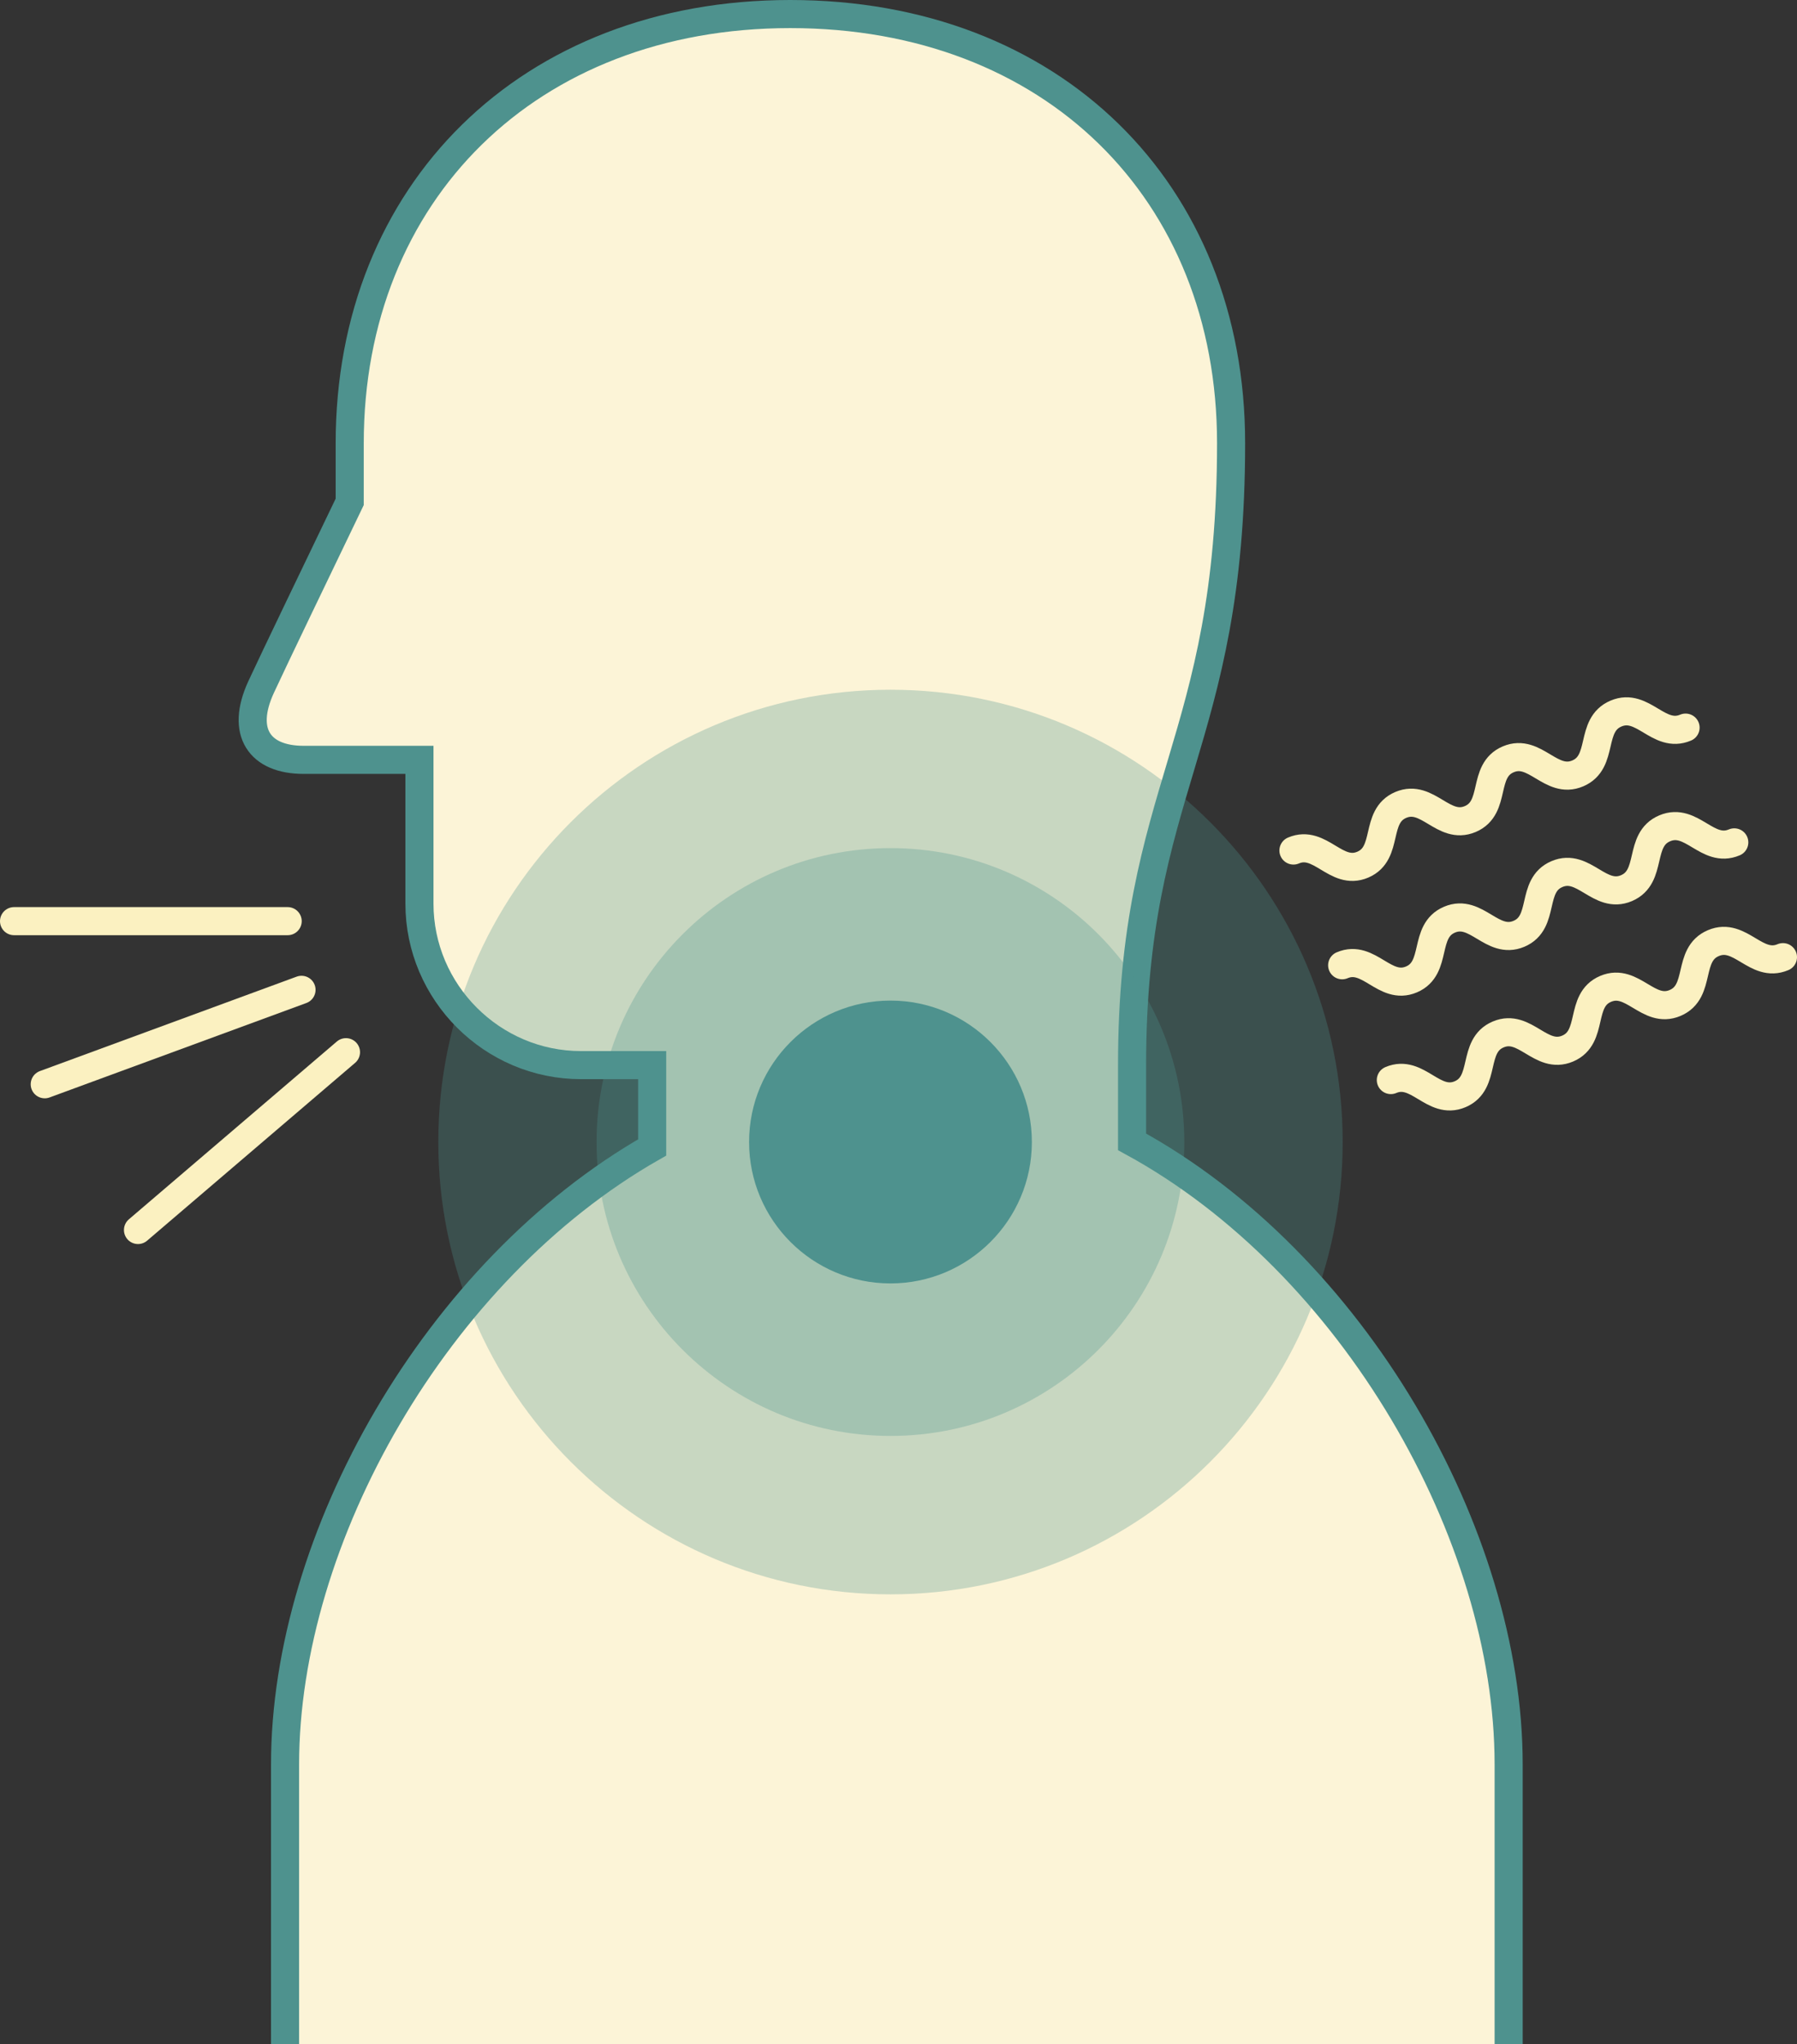
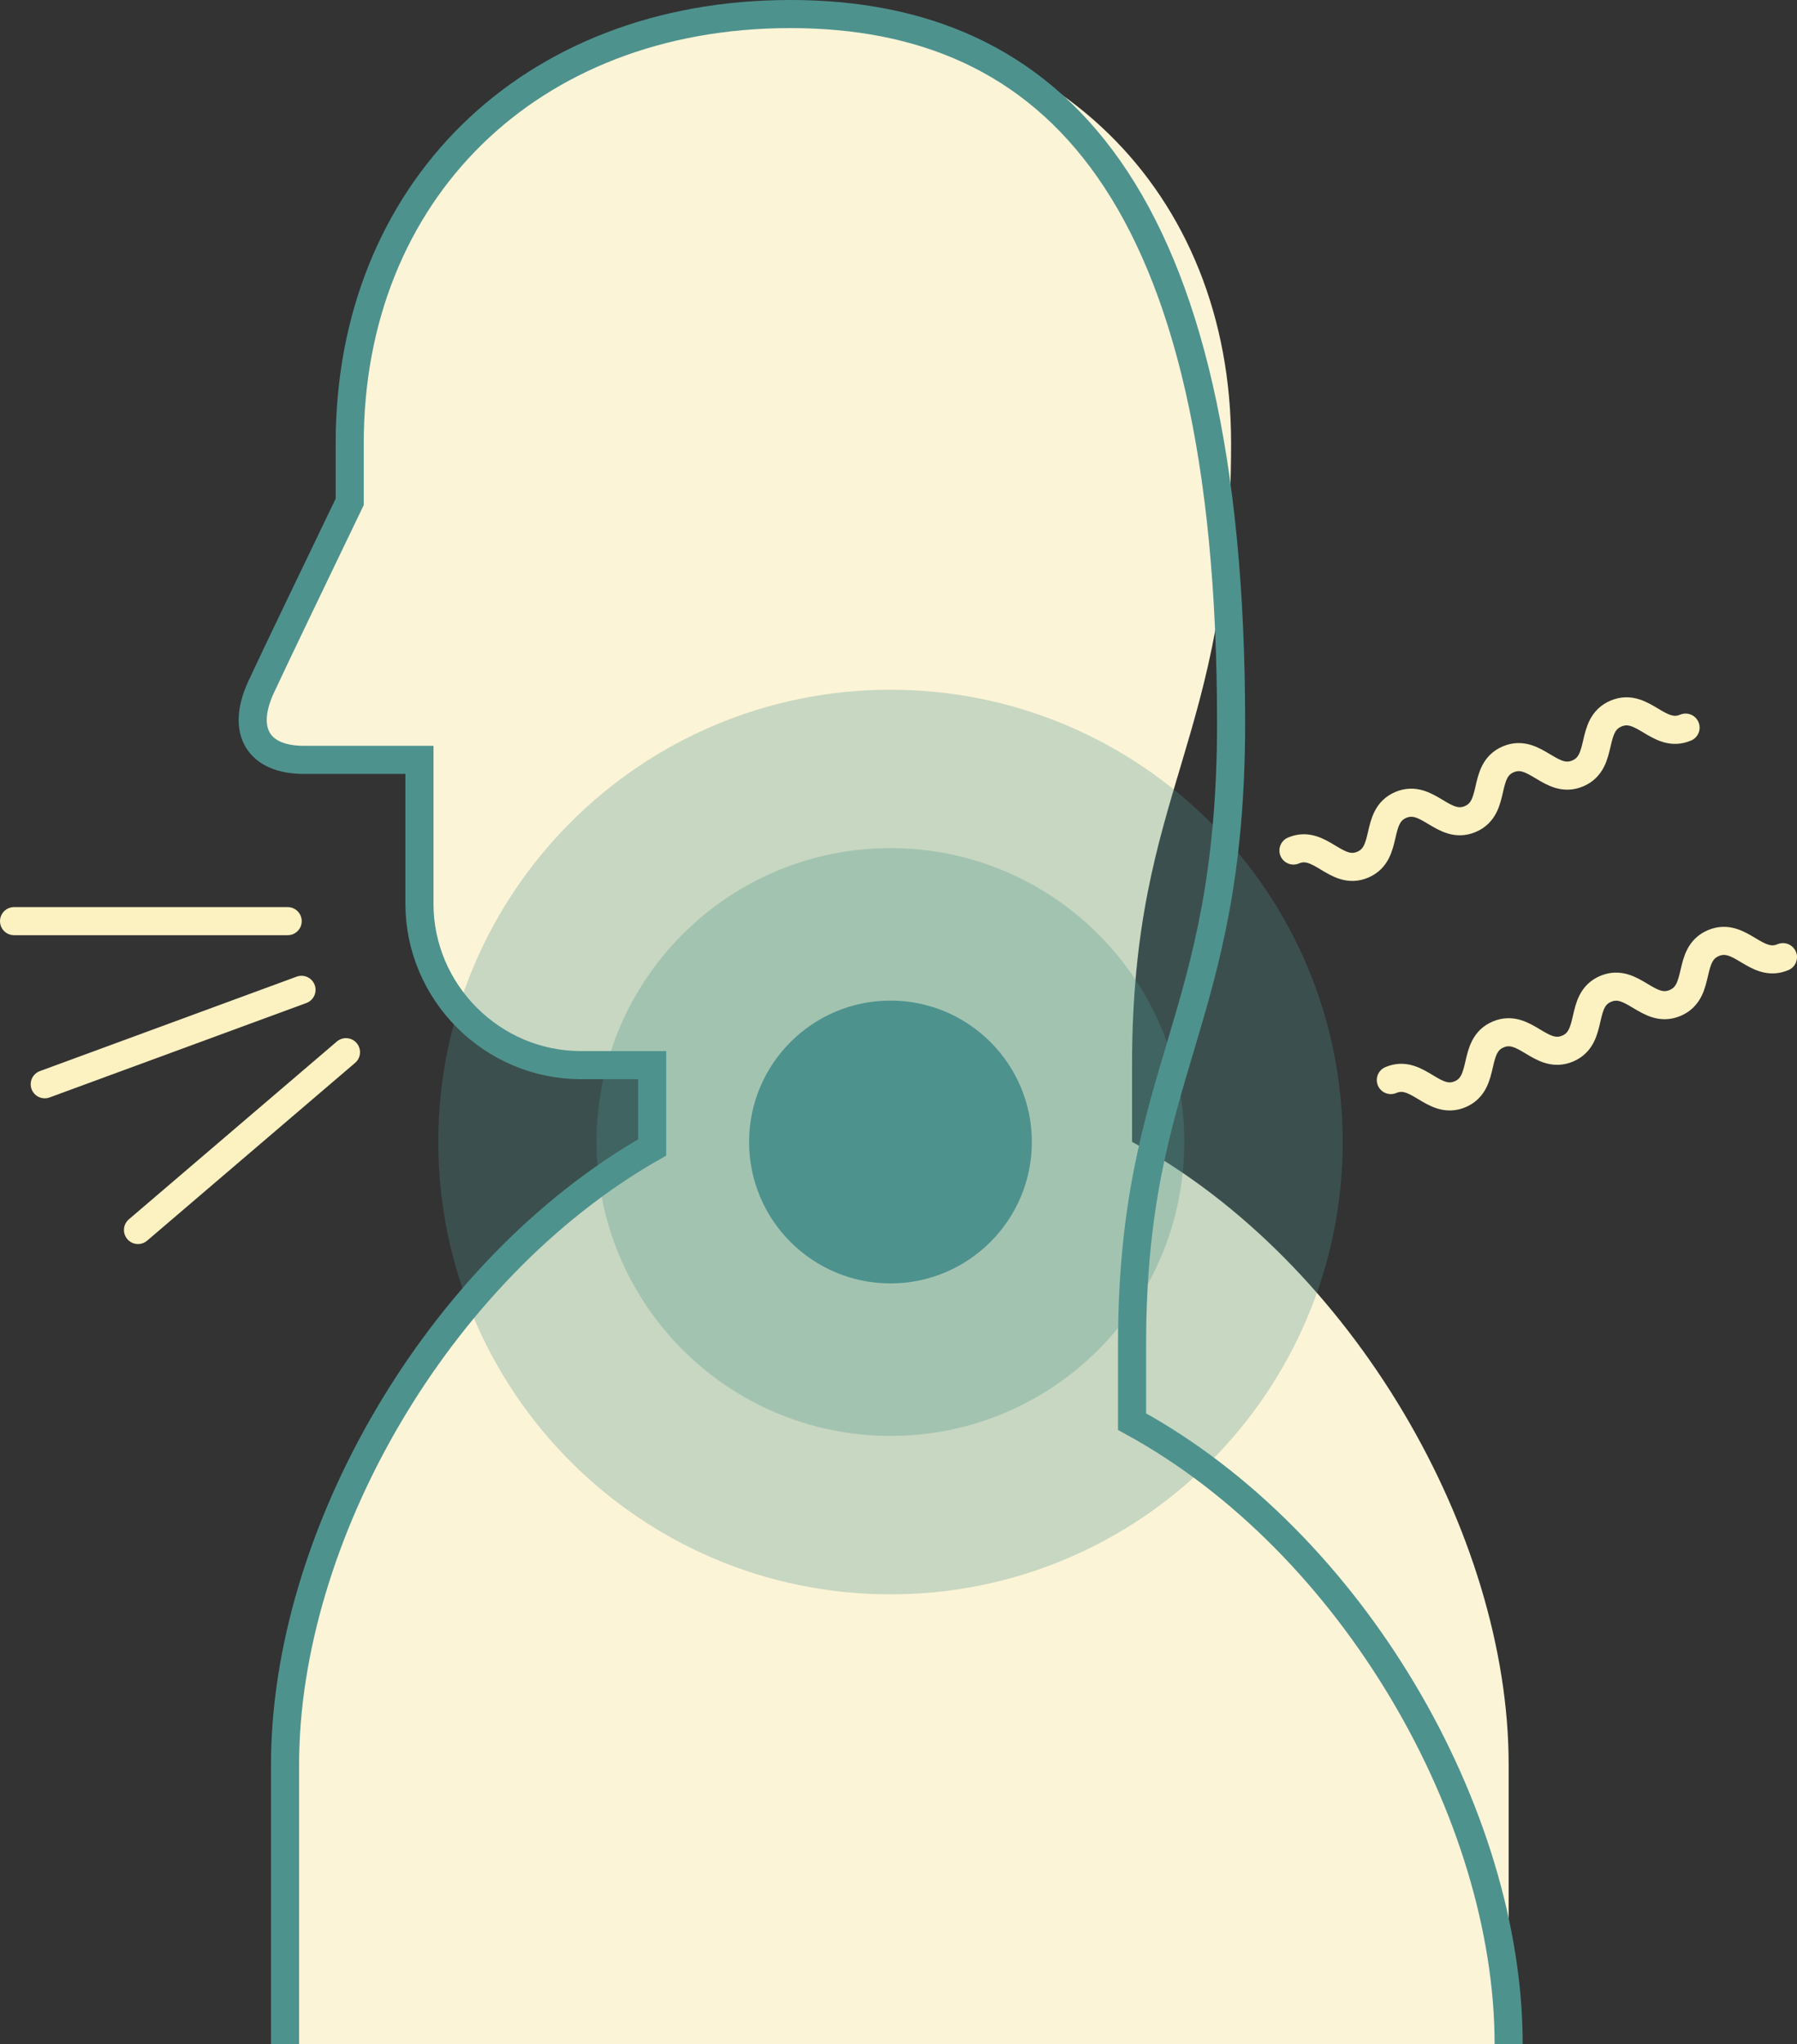
<svg xmlns="http://www.w3.org/2000/svg" id="_レイヤー_1" data-name="レイヤー 1" width="44.783" height="50.929" version="1.1" viewBox="0 0 44.783 50.929">
  <rect x="0" y="0" width="44.783" height="50.929" fill="#333333" stroke="none" />
  <defs>
    <clipPath id="clippath">
      <rect x="10.923" y="17.185" width="22.539" height="22.539" fill="none" stroke-width="0" />
    </clipPath>
    <clipPath id="clippath-1">
      <rect x="14.867" y="21.131" width="14.647" height="14.647" fill="none" stroke-width="0" />
    </clipPath>
  </defs>
  <path d="M37.597,50.929v-6.971c0-5.72-3.875-12.505-9.385-15.508v-1.912c0-6.92,2.468-7.979,2.468-15.496C30.68,4.755,26.218.35,19.694.35s-10.979,4.455-10.979,10.692v1.462c-.737,1.533-1.893,3.931-2.209,4.616-.52,1.128-.032,1.812,1.059,1.812h2.888v3.582c0,2.212,1.813,4.024,4.025,4.024h1.775v2.051c-5.38,3.065-9.149,9.73-9.149,15.369v6.971" fill="#fcf4d7" stroke-width="0" />
-   <path d="M37.597,50.929v-6.971c0-5.72-3.875-12.505-9.385-15.508v-1.912c0-6.92,2.468-7.979,2.468-15.496C30.68,4.755,26.218.35,19.694.35s-10.979,4.455-10.979,10.692v1.462c-.737,1.533-1.893,3.931-2.209,4.616-.52,1.128-.032,1.812,1.059,1.812h2.888v3.582c0,2.212,1.813,4.024,4.025,4.024h1.775v2.051c-5.38,3.065-9.149,9.73-9.149,15.369v6.971" fill="none" stroke="#4e928e" stroke-miterlimit="10" stroke-width=".7" />
+   <path d="M37.597,50.929c0-5.72-3.875-12.505-9.385-15.508v-1.912c0-6.92,2.468-7.979,2.468-15.496C30.68,4.755,26.218.35,19.694.35s-10.979,4.455-10.979,10.692v1.462c-.737,1.533-1.893,3.931-2.209,4.616-.52,1.128-.032,1.812,1.059,1.812h2.888v3.582c0,2.212,1.813,4.024,4.025,4.024h1.775v2.051c-5.38,3.065-9.149,9.73-9.149,15.369v6.971" fill="none" stroke="#4e928e" stroke-miterlimit="10" stroke-width=".7" />
  <g opacity=".3">
    <g clip-path="url(#clippath)">
      <path d="M10.923,28.454c0-6.222,5.044-11.269,11.269-11.269s11.269,5.047,11.269,11.269-5.048,11.27-11.269,11.27-11.269-5.048-11.269-11.27" fill="#4e928e" stroke-width="0" />
    </g>
  </g>
  <g opacity=".3">
    <g clip-path="url(#clippath-1)">
      <path d="M14.867,28.454c0-4.045,3.281-7.323,7.325-7.323s7.322,3.278,7.322,7.323-3.277,7.323-7.322,7.323-7.325-3.279-7.325-7.323" fill="#4e928e" stroke-width="0" />
    </g>
  </g>
  <path d="M18.668,28.454c0-1.946,1.579-3.524,3.523-3.524s3.524,1.578,3.524,3.524-1.581,3.523-3.524,3.523-3.523-1.576-3.523-3.523" fill="#4e928e" stroke-width="0" />
  <g>
    <line x1="7.169" y1="22.951" x2=".35" y2="22.951" fill="none" stroke="#fbf1c1" stroke-linecap="round" stroke-linejoin="round" stroke-width=".7" />
    <line x1="7.514" y1="24.662" x2="1.115" y2="27.015" fill="none" stroke="#fbf1c1" stroke-linecap="round" stroke-linejoin="round" stroke-width=".7" />
    <line x1="8.622" y1="26.216" x2="3.439" y2="30.646" fill="none" stroke="#fbf1c1" stroke-linecap="round" stroke-linejoin="round" stroke-width=".7" />
  </g>
  <g>
    <path d="M32.234,21.191c.668-.284,1.059.637,1.727.353s.279-1.205.948-1.489,1.061.636,1.731.352.278-1.204.947-1.488,1.061.636,1.732.351.281-1.206.953-1.491,1.062.635,1.734.35" fill="none" stroke="#fbf1c1" stroke-linecap="round" stroke-linejoin="round" stroke-width=".7" />
-     <path d="M33.448,24.05c.668-.284,1.059.637,1.727.353s.279-1.205.948-1.489,1.061.636,1.731.352.278-1.204.947-1.488,1.061.636,1.732.351.281-1.206.953-1.491,1.062.635,1.734.35" fill="none" stroke="#fbf1c1" stroke-linecap="round" stroke-linejoin="round" stroke-width=".7" />
    <path d="M34.661,26.91c.668-.284,1.059.637,1.727.353s.279-1.205.948-1.489,1.061.636,1.731.352.278-1.204.947-1.488,1.061.636,1.732.351.281-1.206.953-1.491,1.062.635,1.734.35" fill="none" stroke="#fbf1c1" stroke-linecap="round" stroke-linejoin="round" stroke-width=".7" />
  </g>
</svg>